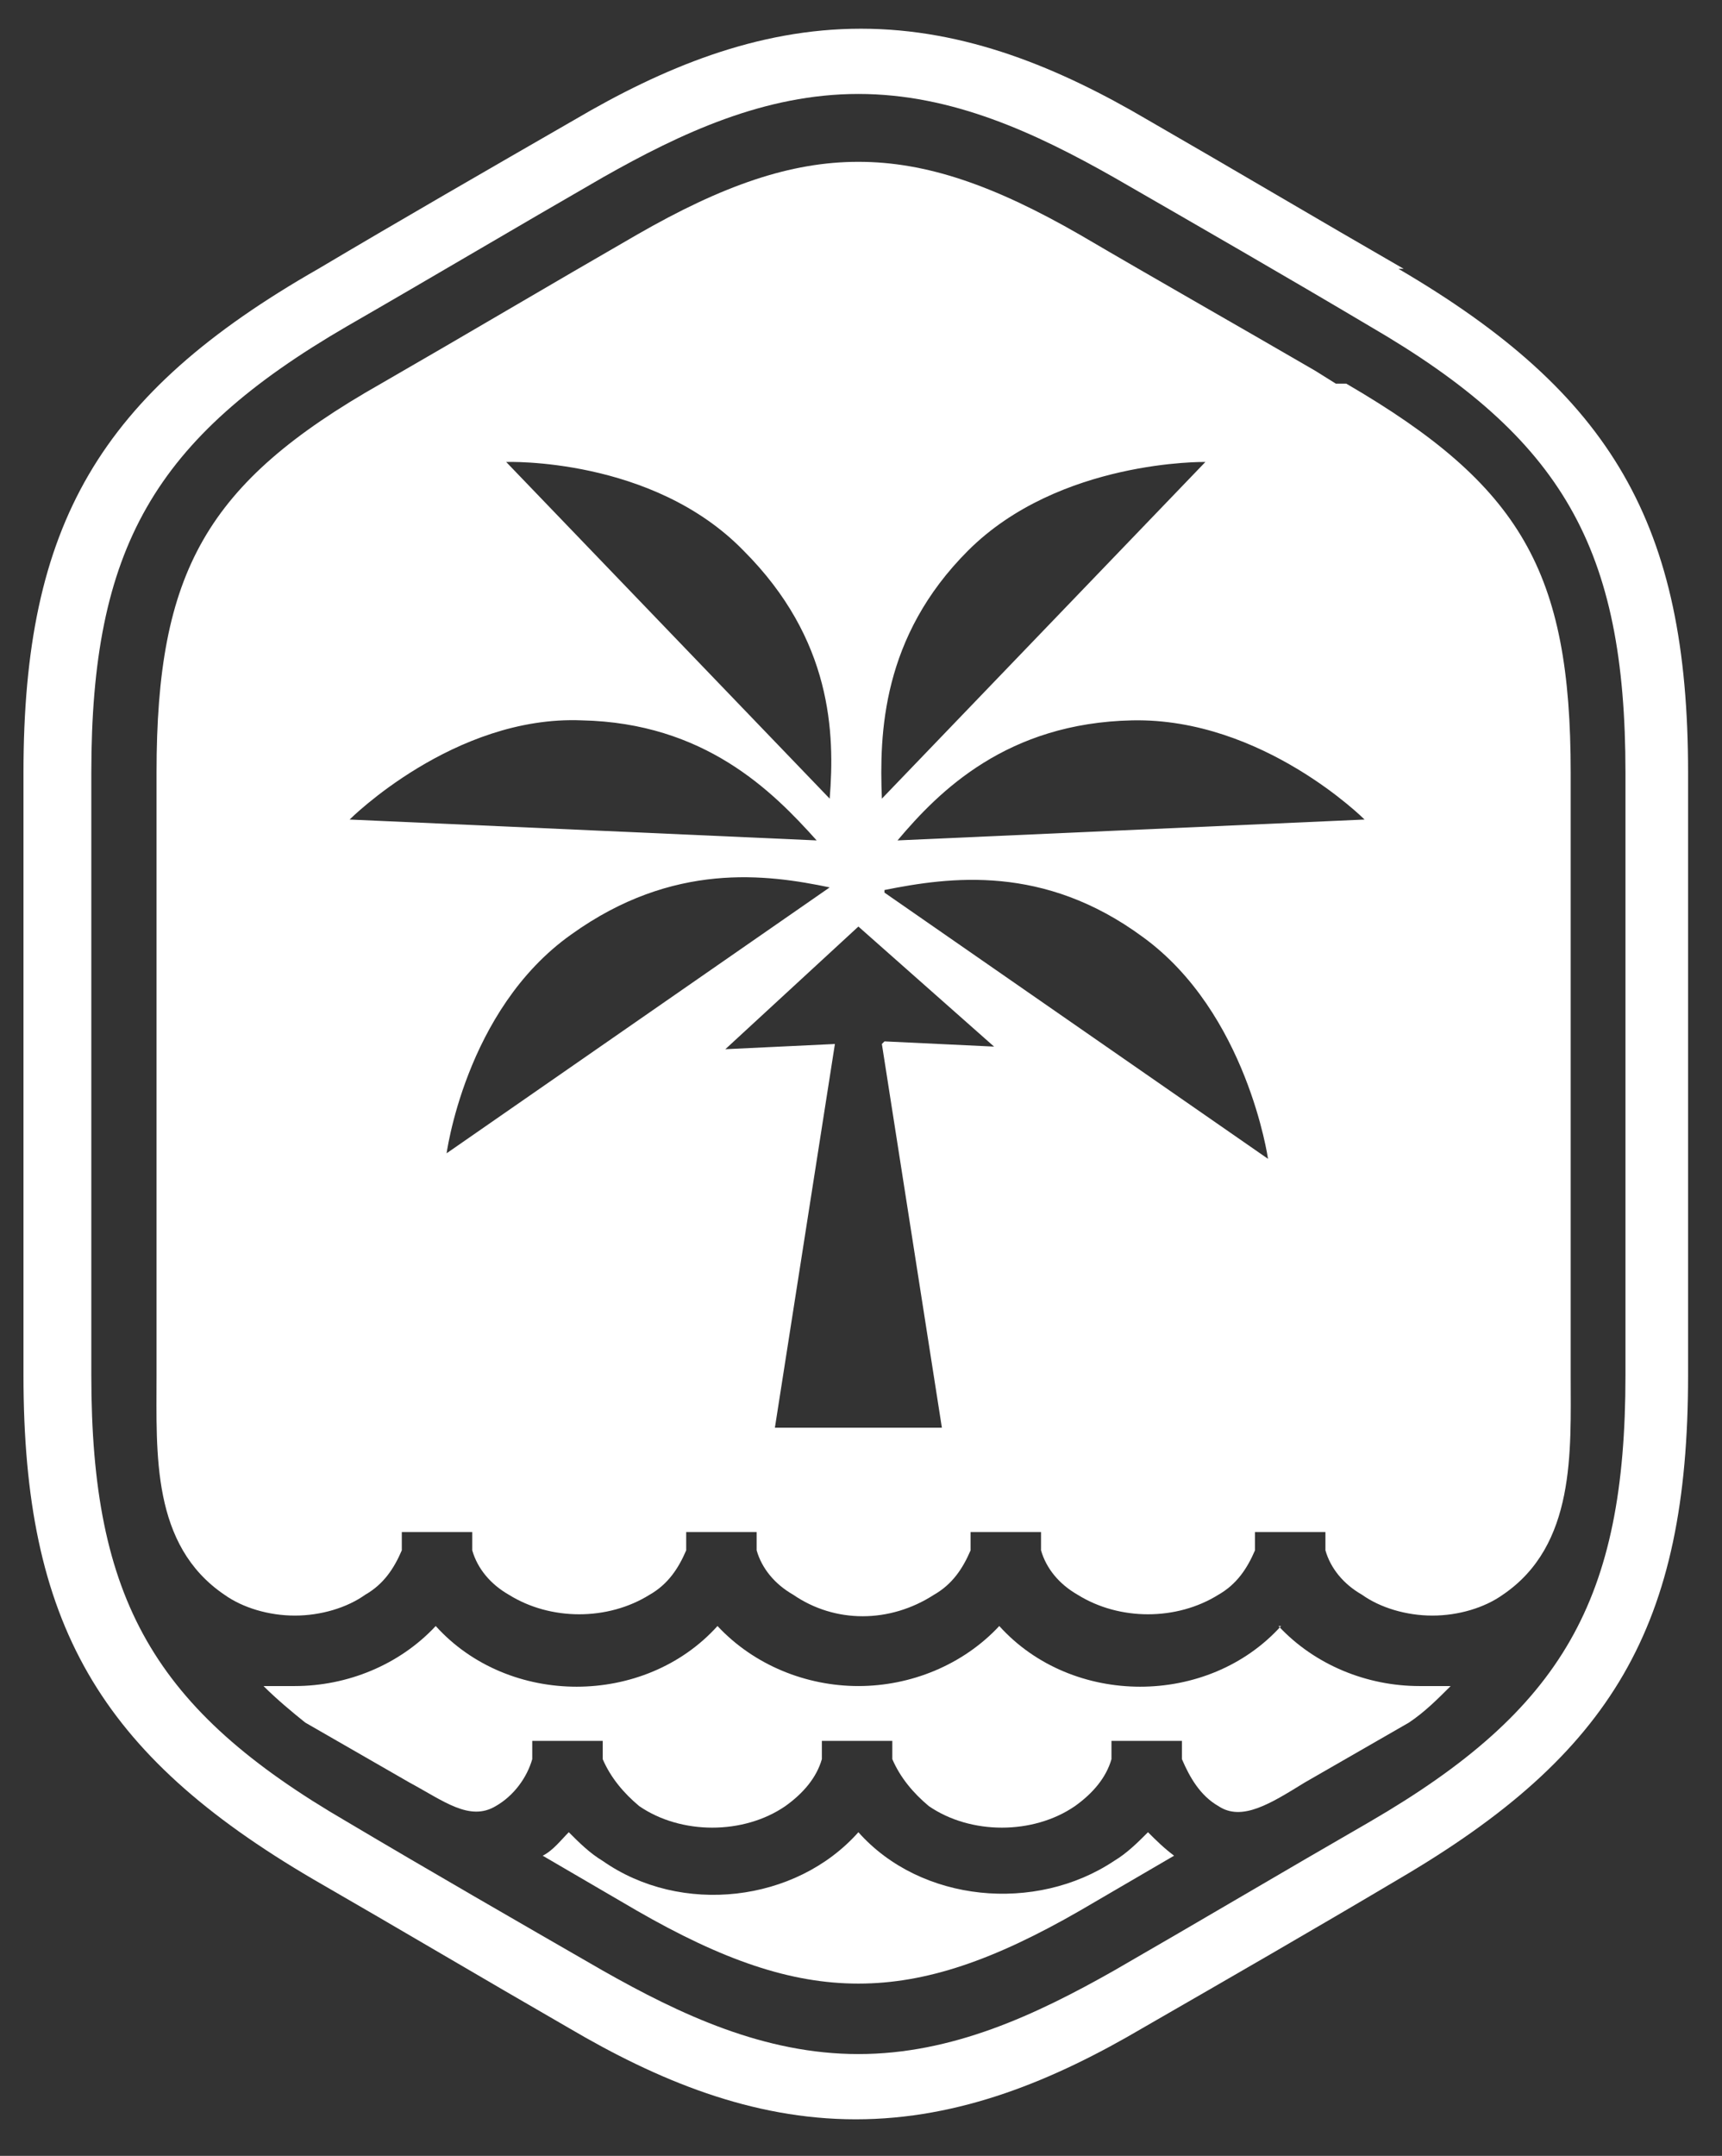
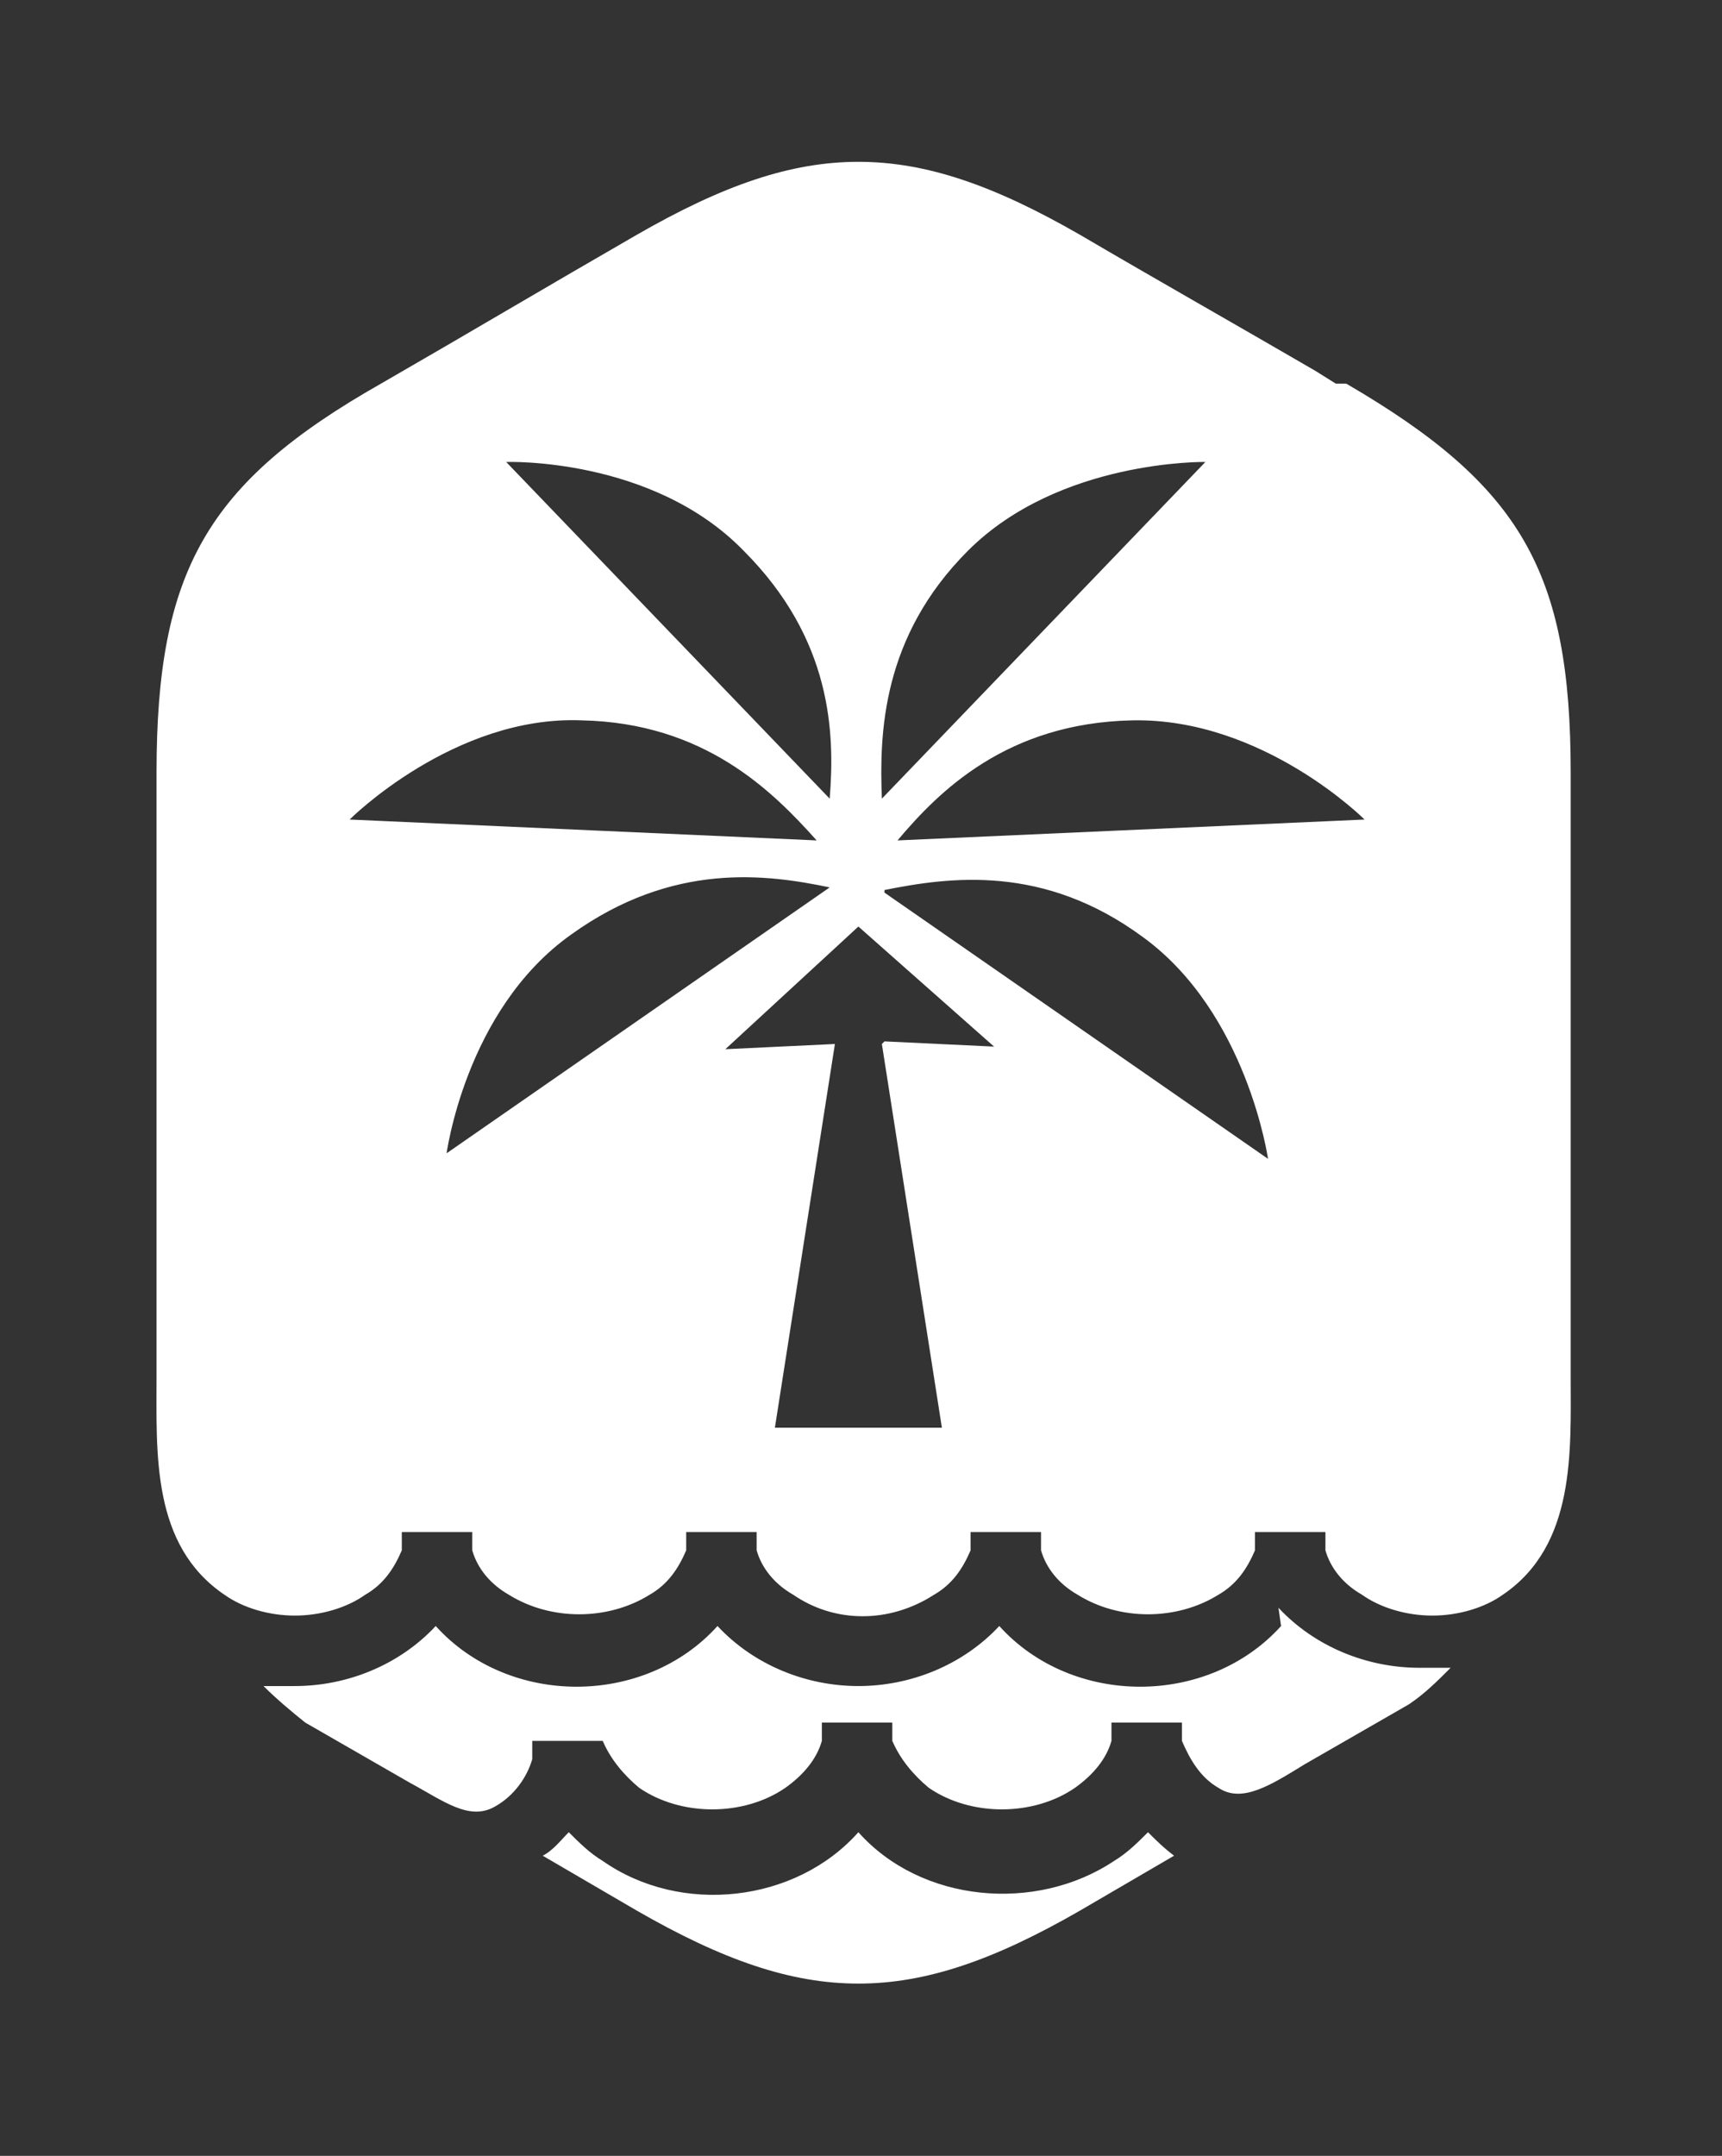
<svg xmlns="http://www.w3.org/2000/svg" id="Layer_1" data-name="Layer 1" version="1.1" viewBox="0 0 66 82.6">
  <rect x="0" y="0" width="66" height="82.6" fill="#333333" stroke="none" />
  <defs>
    <style>
      .cls-1 {
        fill: #fff;
        stroke-width: 0px;
      }
    </style>
  </defs>
  <path class="cls-1" d="M44,70.2c-.4.4-.8.8-1.3,1.1-3,2-7.4,1.6-9.8-1.1-2.4,2.7-6.8,3.2-9.8,1.1-.5-.3-.9-.7-1.3-1.1-.3.3-.6.7-1,.9,1.2.7,2.4,1.4,3.6,2.1,3.3,1.9,5.9,2.8,8.5,2.8s5.2-.9,8.5-2.8c1.2-.7,2.4-1.4,3.6-2.1-.4-.3-.7-.6-1-.9Z" />
-   <path class="cls-1" d="M49.1,62.3c-2.8,3.1-8,3.1-10.8,0-1.4,1.5-3.4,2.3-5.4,2.3s-4-.8-5.4-2.3c-2.8,3.1-8,3.1-10.8,0-1.4,1.5-3.4,2.3-5.4,2.3s-.8,0-1.2,0c.5.5,1.1,1,1.6,1.4l4,2.3c1.3.7,2.3,1.5,3.3.9.7-.4,1.2-1.1,1.4-1.8v-.7h2.7v.7c.3.7.8,1.3,1.4,1.8,1.6,1.1,4,1.1,5.6,0,.7-.5,1.2-1.1,1.4-1.8v-.7h2.7v.7c.3.7.8,1.3,1.4,1.8,1.6,1.1,4,1.1,5.6,0,.7-.5,1.2-1.1,1.4-1.8v-.7h2.7v.7c.3.7.7,1.4,1.4,1.8.9.6,2-.1,3.3-.9l4-2.3c.6-.4,1.1-.9,1.6-1.4-.4,0-.8,0-1.2,0-2,0-4-.8-5.4-2.3Z" />
-   <path class="cls-1" d="M53.8,10.3c-3.3-1.9-6.5-3.8-9.8-5.7-3.4-2-7-3.5-11-3.5s-7.6,1.5-11,3.5c-3.3,1.9-6.6,3.8-9.8,5.7C3.8,15.1.9,20.1.9,29.6v23.1c0,9.5,2.9,14.5,11.1,19.3,3.3,1.9,6.5,3.8,9.8,5.7,3.4,2,7,3.5,11,3.5s7.6-1.5,11-3.5c3.3-1.9,6.6-3.8,9.8-5.7,8.2-4.8,11.1-9.7,11.1-19.3v-23.1c0-9.5-2.9-14.5-11.1-19.3ZM62.3,52.7c0,8.6-2.4,12.8-9.8,17.1-3.3,1.9-6.5,3.8-9.8,5.7-3,1.7-6.2,3.2-9.8,3.2s-6.8-1.5-9.8-3.2c-3.3-1.9-6.6-3.8-9.8-5.7-7.4-4.3-9.8-8.5-9.8-17.1v-23.1c0-8.6,2.4-12.8,9.8-17.1,3.3-1.9,6.5-3.8,9.8-5.7,3-1.7,6.2-3.2,9.8-3.2s6.8,1.5,9.8,3.2c3.3,1.9,6.6,3.8,9.8,5.7,7.4,4.3,9.8,8.5,9.8,17.1v23.1Z" />
+   <path class="cls-1" d="M49.1,62.3c-2.8,3.1-8,3.1-10.8,0-1.4,1.5-3.4,2.3-5.4,2.3s-4-.8-5.4-2.3c-2.8,3.1-8,3.1-10.8,0-1.4,1.5-3.4,2.3-5.4,2.3s-.8,0-1.2,0c.5.5,1.1,1,1.6,1.4l4,2.3c1.3.7,2.3,1.5,3.3.9.7-.4,1.2-1.1,1.4-1.8v-.7h2.7c.3.7.8,1.3,1.4,1.8,1.6,1.1,4,1.1,5.6,0,.7-.5,1.2-1.1,1.4-1.8v-.7h2.7v.7c.3.7.8,1.3,1.4,1.8,1.6,1.1,4,1.1,5.6,0,.7-.5,1.2-1.1,1.4-1.8v-.7h2.7v.7c.3.7.7,1.4,1.4,1.8.9.6,2-.1,3.3-.9l4-2.3c.6-.4,1.1-.9,1.6-1.4-.4,0-.8,0-1.2,0-2,0-4-.8-5.4-2.3Z" />
  <path class="cls-1" d="M51.2,14.7l-.8-.5c-3.1-1.8-6.1-3.5-9-5.2-3.3-1.9-5.9-2.8-8.5-2.8s-5.2.9-8.5,2.8c-3.3,1.9-6.5,3.8-9.8,5.7-6.7,3.8-8.6,7.2-8.6,14.9v23.1c0,3-.2,6.5,2.6,8.4.7.5,1.7.8,2.7.8s2-.3,2.7-.8c.7-.4,1.1-1,1.4-1.7v-.7h2.7v.7c.2.7.7,1.3,1.4,1.7,1.6,1,3.8,1,5.4,0,.7-.4,1.1-1,1.4-1.7v-.7h2.7v.7c.2.7.7,1.3,1.4,1.7,1.6,1.1,3.7,1.1,5.4,0,.7-.4,1.1-1,1.4-1.7v-.7h2.7v.7c.2.7.7,1.3,1.4,1.7,1.6,1,3.8,1,5.4,0,.7-.4,1.1-1,1.4-1.7v-.7h2.7v.7c.2.7.7,1.3,1.4,1.7.7.5,1.7.8,2.7.8s2-.3,2.7-.8c2.8-1.9,2.6-5.5,2.6-8.4v-23.1c0-7.7-1.9-11-8.6-14.9ZM37.1,21.1c3.5-3.5,9.1-3.4,9.1-3.4l-12.4,12.9c-.1-2.5,0-6.2,3.3-9.5ZM28.5,21.1c3.4,3.4,3.5,7,3.3,9.5l-12.4-12.9s5.6-.2,9.1,3.4ZM13.4,31.4s4-4,8.9-3.8c4.7.1,7.3,2.7,9,4.6l-17.9-.8ZM17.1,44.3s.7-5.6,4.8-8.5c3.9-2.8,7.5-2.3,9.9-1.8l-14.7,10.2ZM33.8,40l2.3,14.7h-2.7,0s-3.7,0-3.7,0l2.3-14.7-4.2.2,5.1-4.7,5.2,4.6-4.2-.2ZM33.9,34.1c2.5-.5,6.1-1,9.9,1.8,4,2.9,4.8,8.5,4.8,8.5l-14.7-10.2ZM34.4,32.2c1.6-1.9,4.2-4.5,9-4.6,5-.1,8.9,3.8,8.9,3.8l-17.9.8Z" />
</svg>